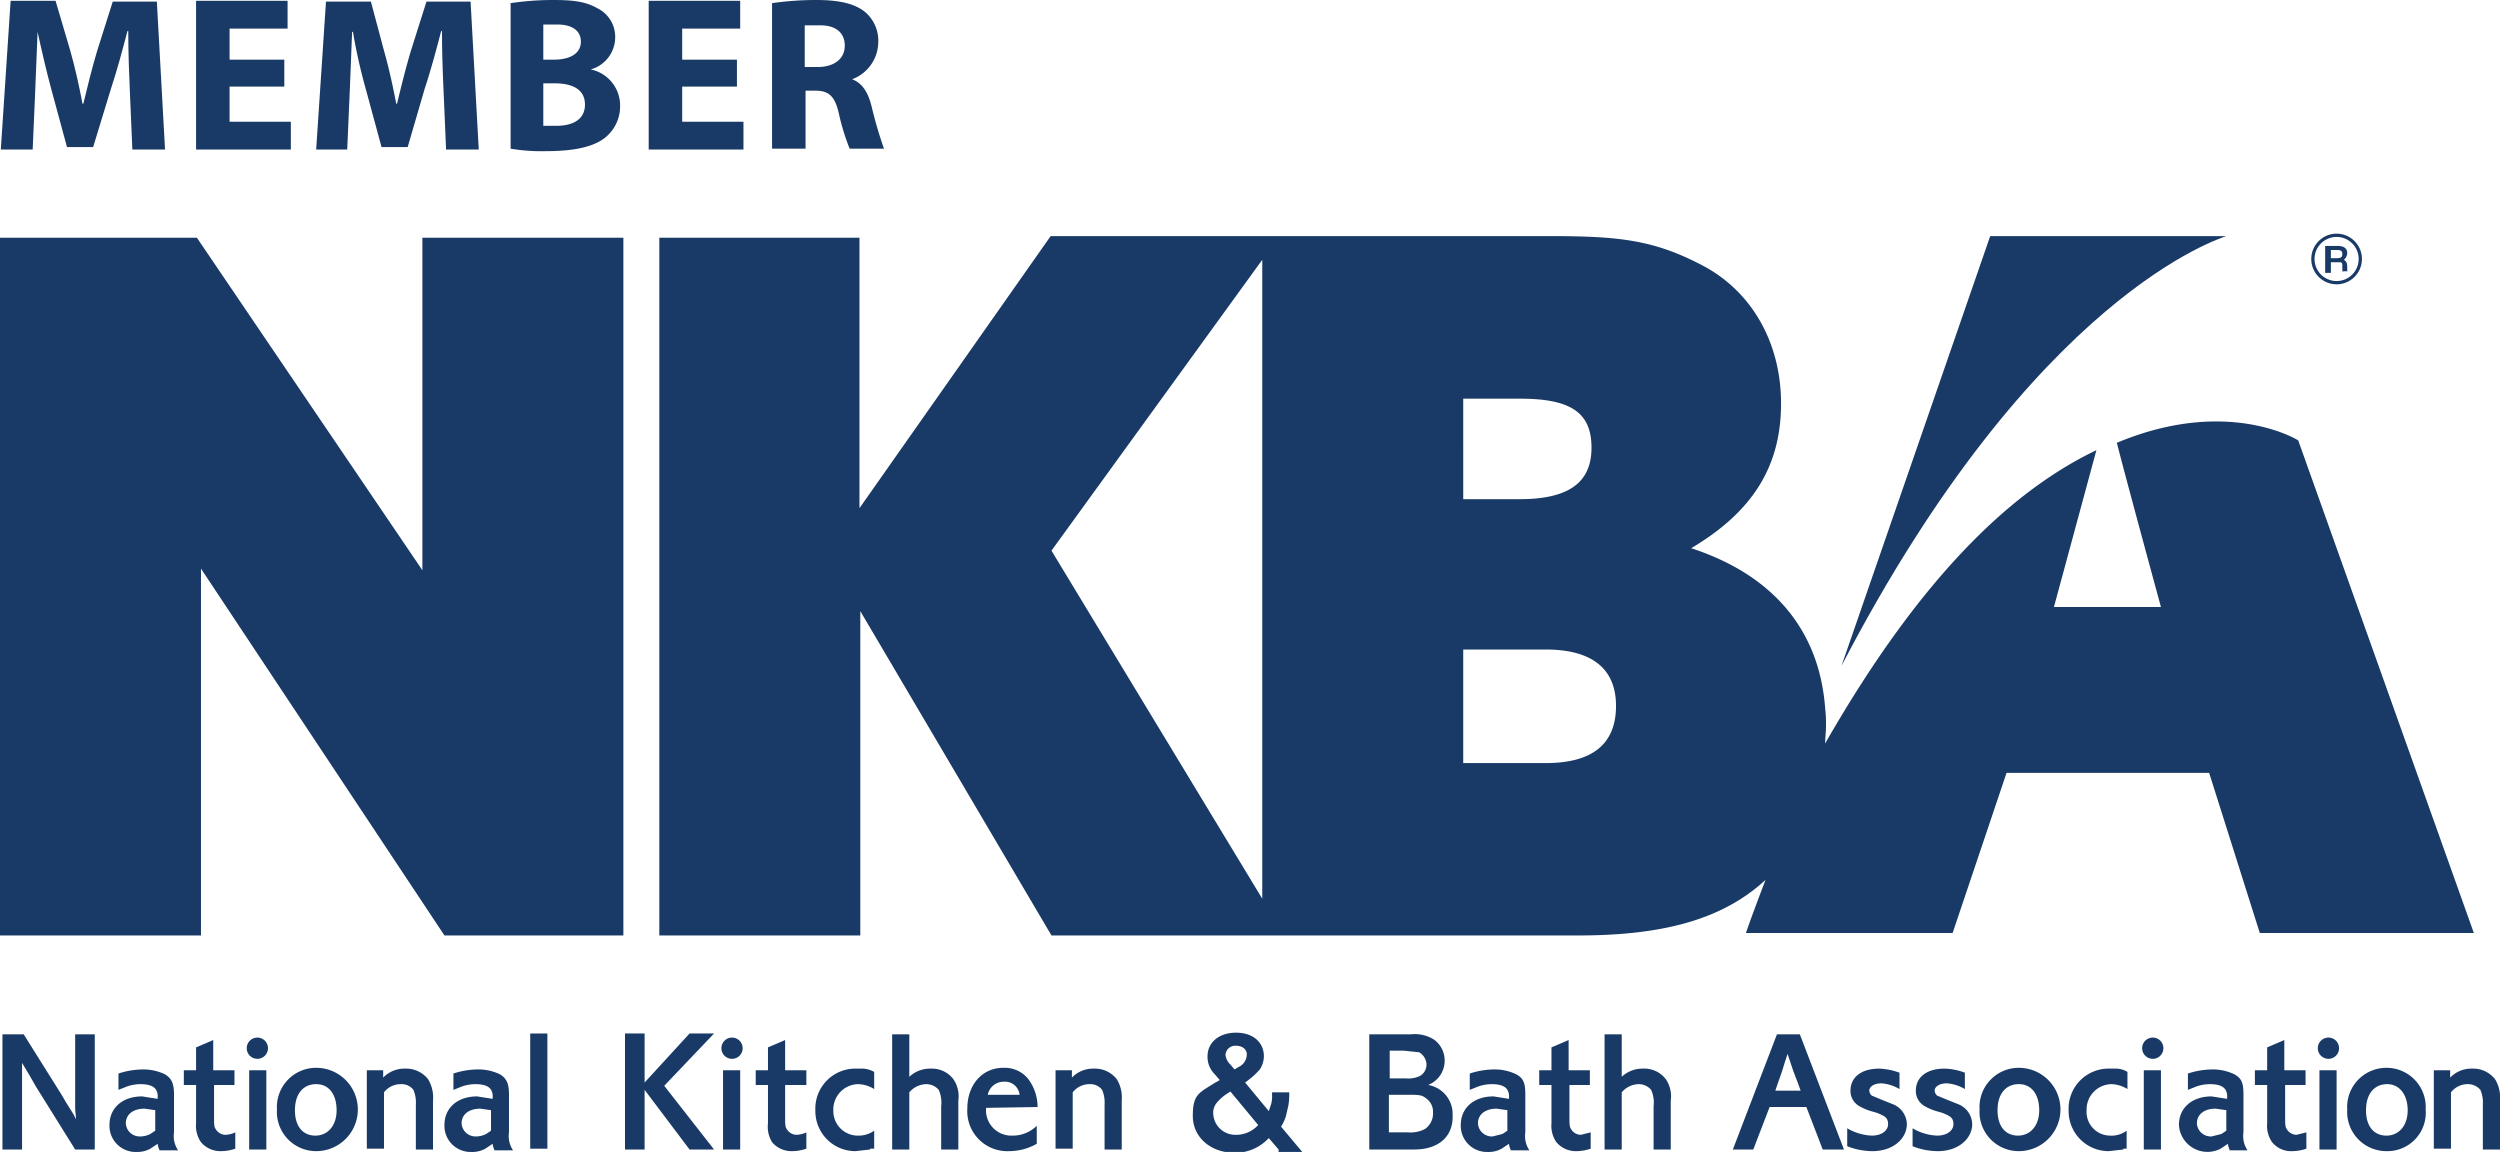
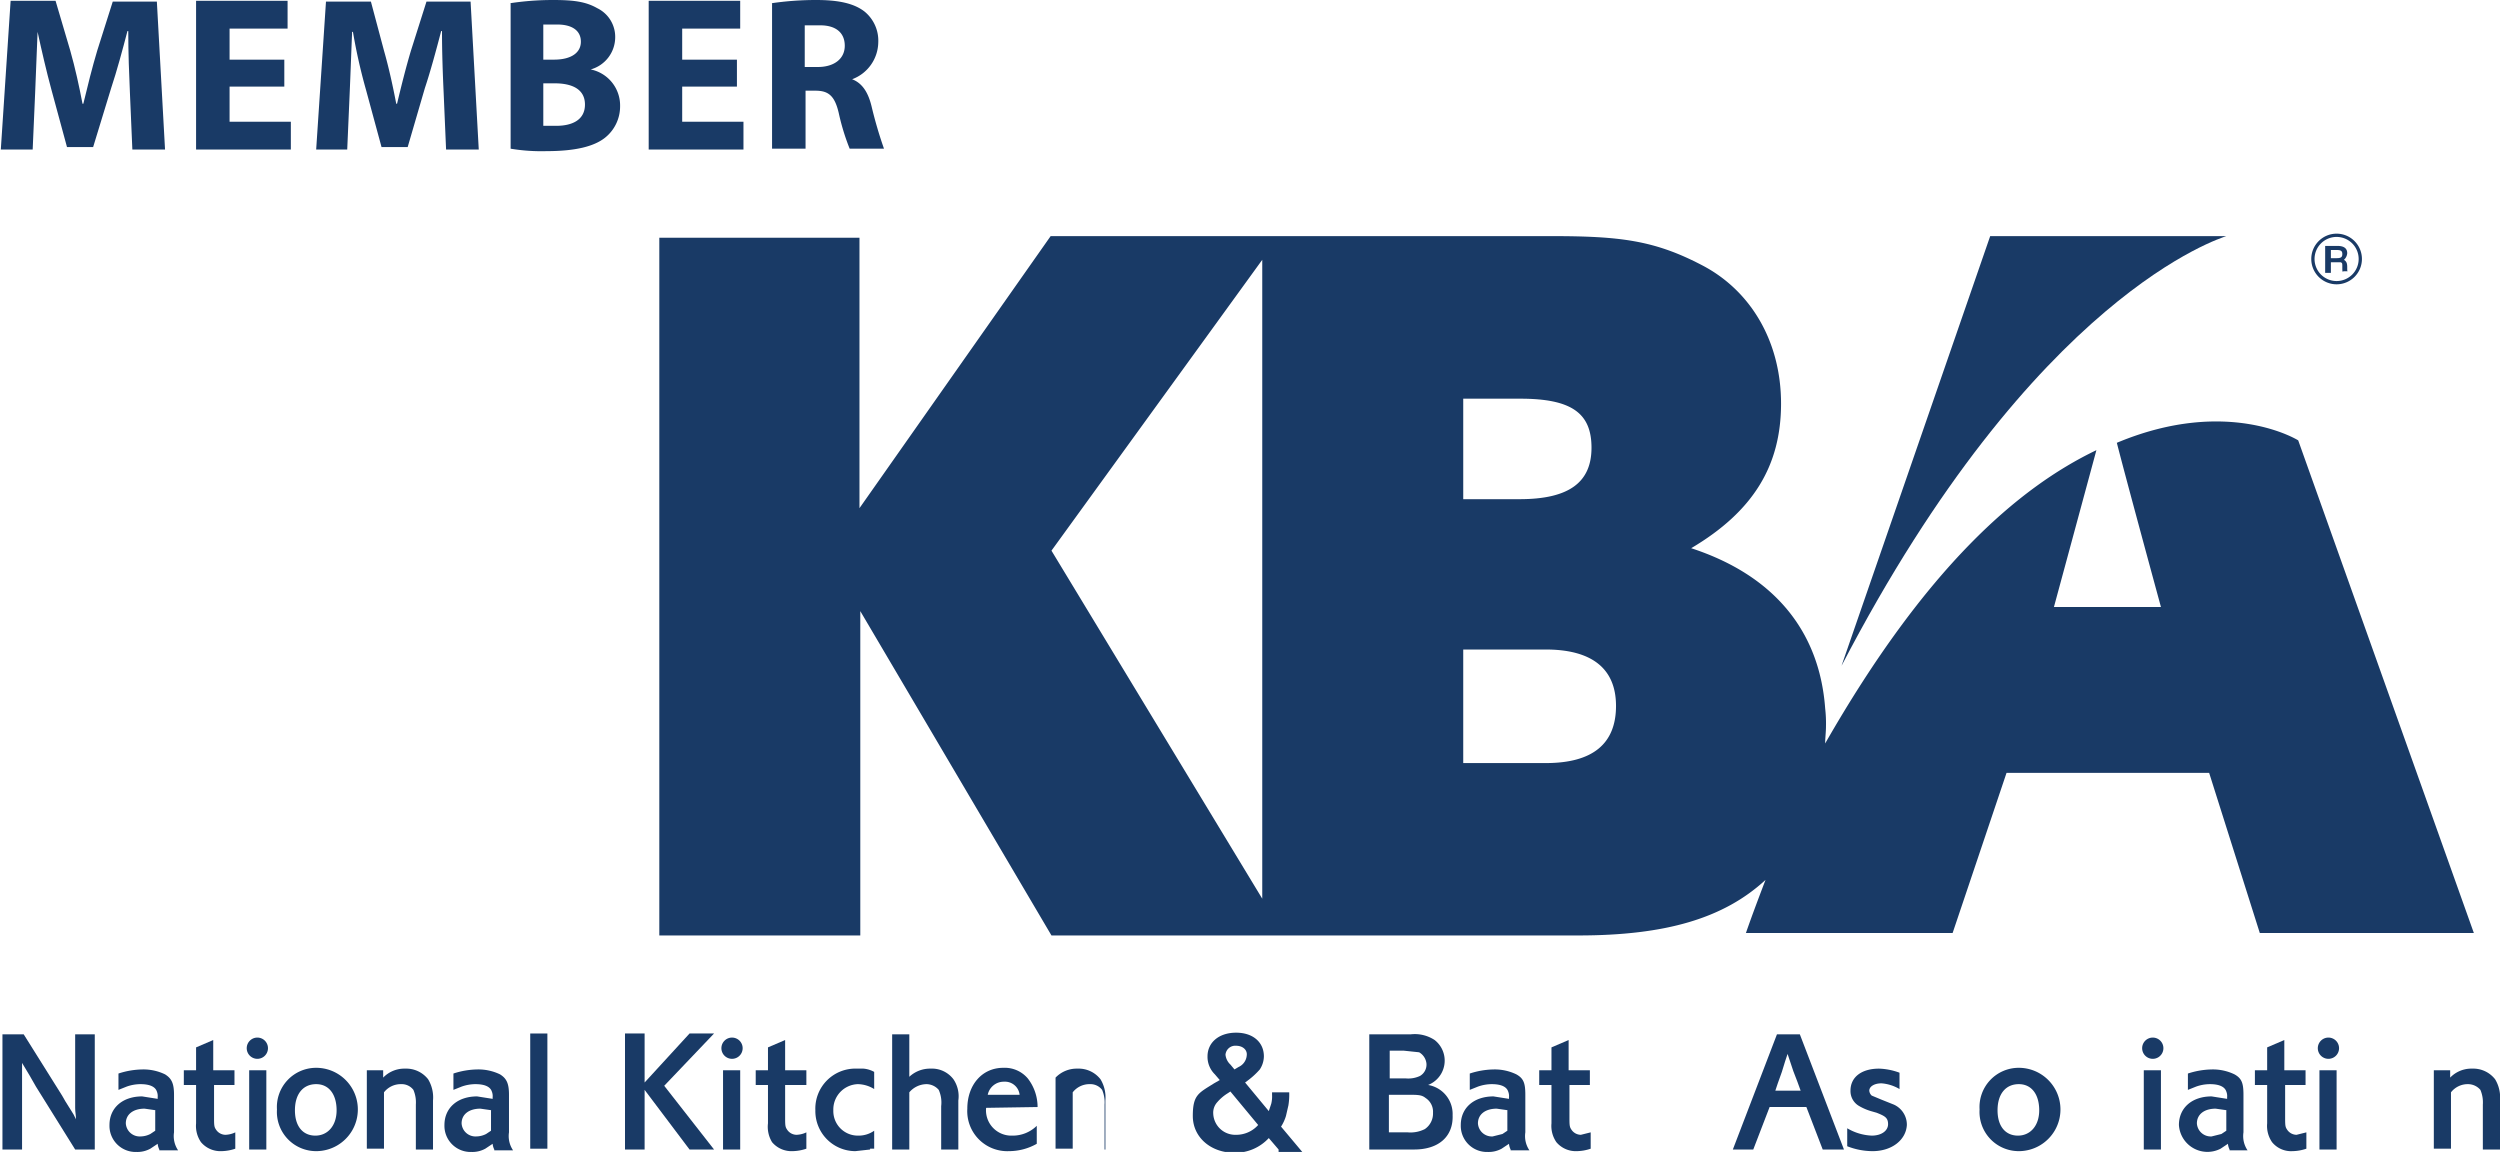
<svg xmlns="http://www.w3.org/2000/svg" viewBox="0 0 306 141">
  <defs>
    <style>.a{fill:#193a66;}</style>
  </defs>
  <title>national-kichen-bath-association-logo</title>
  <path class="a" d="M9.2,140.7,4.4,133l-.4-.7-.4-.7-.9-1.5v10.6H.3V126.6H2.9l4.7,7.5.4.7,1,1.6.3.6c0-.6-.1-.8-.1-1.4v-9h2.4v14.1H9.2Z" />
  <path class="a" d="M19.1,135.9l-1.4-.2c-1.4,0-2.3.7-2.3,1.8a1.7,1.7,0,0,0,1.8,1.6,2.7,2.7,0,0,0,1.2-.3l.6-.4v-2.5Zm.4,4.8a1.9,1.9,0,0,1-.2-.7l-.9.6a3.3,3.3,0,0,1-1.7.4,3.2,3.2,0,0,1-3.3-3.3c0-2.1,1.6-3.5,4-3.5l1.9.3v-.2a1.5,1.5,0,0,0-.1-.7c-.2-.6-.9-.9-2-.9a5.1,5.1,0,0,0-1.7.3l-1,.4v-2a9.8,9.8,0,0,1,2.9-.5,6.1,6.1,0,0,1,2.8.6c.8.5,1.1,1.1,1.1,2.5v4.6a3.1,3.1,0,0,0,.5,2.2H19.5Z" />
  <path class="a" d="M26.2,132.8v3.9c0,.9,0,1.2.2,1.5a1.4,1.4,0,0,0,1.2.7,3,3,0,0,0,1.2-.3v2a5.5,5.5,0,0,1-1.7.3,3.1,3.1,0,0,1-2.5-1.1,3.5,3.5,0,0,1-.6-2.3v-4.7H22.5V131H24v-2.8l2.1-.9V131h2.6v1.8Z" />
  <path class="a" d="M30.5,131h2.1v9.7H30.5Zm1-1.4a1.3,1.3,0,1,1,1.3-1.3,1.3,1.3,0,0,1-1.3,1.3" />
  <path class="a" d="M38.7,132.7c-1.6,0-2.6,1.2-2.6,3.2s1,3.1,2.5,3.1,2.6-1.2,2.6-3.1-.9-3.2-2.5-3.2m0,8.2a4.8,4.8,0,0,1-4.8-5.1,4.8,4.8,0,0,1,4.8-5.1,5.1,5.1,0,0,1,0,10.2" />
  <path class="a" d="M50.9,140.7v-5.5a3.9,3.9,0,0,0-.3-1.8,1.8,1.8,0,0,0-1.5-.7,2.6,2.6,0,0,0-2.1,1v6.9H44.9V131h2v.9a3.6,3.6,0,0,1,2.7-1.1,3.4,3.4,0,0,1,2.8,1.3,4.3,4.3,0,0,1,.6,2.6v6Z" />
  <path class="a" d="M60.2,135.9l-1.4-.2c-1.4,0-2.3.7-2.3,1.8a1.7,1.7,0,0,0,1.8,1.6,2.7,2.7,0,0,0,1.2-.3l.6-.4v-2.5Zm.3,4.8a1.9,1.9,0,0,1-.2-.7l-.9.6a3.3,3.3,0,0,1-1.7.4,3.2,3.2,0,0,1-3.3-3.3c0-2.1,1.6-3.5,4-3.5l1.9.3v-.2a1.5,1.5,0,0,0-.1-.7c-.2-.6-.9-.9-2-.9a5.1,5.1,0,0,0-1.7.3l-1,.4v-2a9.8,9.8,0,0,1,2.9-.5,6.1,6.1,0,0,1,2.8.6c.8.5,1.1,1.1,1.1,2.5v4.6a3.1,3.1,0,0,0,.5,2.2H60.5Z" />
  <rect class="a" x="64.9" y="126.5" width="2.1" height="14.1" />
  <polygon class="a" points="84.4 140.7 78.9 133.4 78.9 140.7 76.5 140.7 76.5 126.5 78.9 126.5 78.9 132.5 84.4 126.5 87.4 126.5 81.3 132.9 87.4 140.7 84.4 140.7" />
  <path class="a" d="M88.5,131h2.1v9.7H88.5Zm1.1-1.4a1.3,1.3,0,1,1,1.3-1.3,1.3,1.3,0,0,1-1.3,1.3" />
  <path class="a" d="M96.1,132.8v3.9c0,.9,0,1.2.2,1.5a1.4,1.4,0,0,0,1.2.7,3,3,0,0,0,1.2-.3v2a5.5,5.5,0,0,1-1.7.3,3.1,3.1,0,0,1-2.5-1.1,3.6,3.6,0,0,1-.5-2.3v-4.7H92.5V131H94v-2.8l2.1-.9V131h2.6v1.8Z" />
  <path class="a" d="M106.5,140.7l-1.8.2a4.9,4.9,0,0,1-4.9-5,4.9,4.9,0,0,1,5.1-5.1h.8a3.3,3.3,0,0,1,1.3.4v2.1a3.9,3.9,0,0,0-2-.6,3.1,3.1,0,0,0-3,3.2,3,3,0,0,0,3,3.1,3.3,3.3,0,0,0,2-.6v2.2h-.5" />
  <path class="a" d="M115.2,140.7v-5.3a3.8,3.8,0,0,0-.3-2,2,2,0,0,0-1.5-.7,2.8,2.8,0,0,0-2.1,1v7h-2.1V126.6h2.1v5.2a3.7,3.7,0,0,1,2.6-1,3.3,3.3,0,0,1,2.8,1.3,3.7,3.7,0,0,1,.6,2.6v6h-2.1Z" />
  <path class="a" d="M122.9,132.4a2,2,0,0,0-2,1.6h3.9a1.8,1.8,0,0,0-1.9-1.6m-2.2,3.2a3.1,3.1,0,0,0,3.2,3.4,4.2,4.2,0,0,0,3-1.2V140a6.9,6.9,0,0,1-3.4.9,4.9,4.9,0,0,1-5.1-5.2c0-2.9,1.8-5,4.4-5a3.7,3.7,0,0,1,3,1.3,5.7,5.7,0,0,1,1.2,3.5Z" />
-   <path class="a" d="M135.2,140.7v-5.5a3.9,3.9,0,0,0-.3-1.8,1.8,1.8,0,0,0-1.5-.7,2.6,2.6,0,0,0-2.1,1v6.9h-2.1V131h2v.9a3.6,3.6,0,0,1,2.7-1.1,3.4,3.4,0,0,1,2.8,1.3,4.3,4.3,0,0,1,.6,2.6v6Z" />
+   <path class="a" d="M135.2,140.7v-5.5a3.9,3.9,0,0,0-.3-1.8,1.8,1.8,0,0,0-1.5-.7,2.6,2.6,0,0,0-2.1,1v6.9h-2.1V131v.9a3.6,3.6,0,0,1,2.7-1.1,3.4,3.4,0,0,1,2.8,1.3,4.3,4.3,0,0,1,.6,2.6v6Z" />
  <path class="a" d="M151.3,128a1.2,1.2,0,0,0-1.3,1.1,1.9,1.9,0,0,0,.6,1.2l.5.6.5-.3a1.7,1.7,0,0,0,1-1.4c.1-.7-.5-1.2-1.3-1.2m-.7,5.6-.3.2a5.4,5.4,0,0,0-1.3,1.1,1.9,1.9,0,0,0-.5,1.4,2.7,2.7,0,0,0,2.8,2.6,3.6,3.6,0,0,0,2.7-1.2Zm5.9,7.1-1.2-1.4a5.6,5.6,0,0,1-4.2,1.8c-2.9,0-5.1-1.9-5.1-4.5s.7-2.8,2.6-4l.7-.4-.6-.7a3,3,0,0,1-.9-2.2c0-1.7,1.4-2.9,3.5-2.9s3.4,1.2,3.4,2.9a3,3,0,0,1-.5,1.6,9.4,9.4,0,0,1-1.4,1.3l-.4.3,2.9,3.5.3-.9a3.7,3.7,0,0,0,.1-1.1v-.3h2.1a8.1,8.1,0,0,1-.1,1.6l-.3,1.3a5.2,5.2,0,0,1-.6,1.3l2.6,3.1h-2.9Z" />
  <path class="a" d="M174.5,134.4c-.5-.4-.9-.4-2.4-.4H170v4.6h2.3a3.9,3.9,0,0,0,2.1-.4,2.3,2.3,0,0,0,1-2,2,2,0,0,0-.9-1.8m-.8-5.6-1.9-.2h-1.7V132h2a3.4,3.4,0,0,0,1.7-.3,1.6,1.6,0,0,0,.8-1.5,1.8,1.8,0,0,0-.9-1.4m-.6,11.9h-5.5V126.6h5.1a4.4,4.4,0,0,1,2.9.7,3.2,3.2,0,0,1-.8,5.5,3.6,3.6,0,0,1,3,3.7c.1,2.6-1.7,4.2-4.7,4.2" />
  <path class="a" d="M184.6,135.9l-1.4-.2c-1.4,0-2.3.7-2.3,1.8a1.7,1.7,0,0,0,1.8,1.6l1.2-.3.6-.4v-2.5Zm.3,4.8a1.9,1.9,0,0,1-.2-.7l-.9.6a3.3,3.3,0,0,1-1.7.4,3.2,3.2,0,0,1-3.3-3.3c0-2.1,1.6-3.5,4-3.5l1.9.3v-.2a1.5,1.5,0,0,0-.1-.7c-.2-.6-.9-.9-2-.9a5.1,5.1,0,0,0-1.7.3l-1,.4v-2a9.8,9.8,0,0,1,2.9-.5,6.1,6.1,0,0,1,2.8.6c.9.5,1.1,1.1,1.1,2.5v4.6a3.1,3.1,0,0,0,.5,2.2h-2.3Z" />
  <path class="a" d="M192.1,132.8v3.9c0,.9,0,1.2.2,1.5a1.4,1.4,0,0,0,1.2.7l1.2-.3v2a5.5,5.5,0,0,1-1.7.3,3.1,3.1,0,0,1-2.5-1.1,3.5,3.5,0,0,1-.6-2.3v-4.7h-1.5V131h1.5v-2.8l2.1-.9V131h2.6v1.8Z" />
-   <path class="a" d="M202.4,140.7v-5.3a3.8,3.8,0,0,0-.3-2,2,2,0,0,0-1.5-.7,2.8,2.8,0,0,0-2.1,1v7h-2.1V126.6h2.1v5.2a3.7,3.7,0,0,1,2.6-1,3.3,3.3,0,0,1,2.8,1.3,3.7,3.7,0,0,1,.6,2.6v6h-2.1Z" />
  <path class="a" d="M220,132.4l-.5-1.3-.4-1.2-.3-.9-.3.9-.4,1.3-.5,1.4-.3.9h3.1Zm3.1,8.3-2-5.2h-4.5l-2,5.2h-2.5l5.4-14.1h2.8l5.4,14.1Z" />
  <path class="a" d="M229.2,140.9a8.5,8.5,0,0,1-3.1-.6v-2.2a6.4,6.4,0,0,0,3,.9c1.2,0,2-.6,2-1.4s-.4-1-1.4-1.4l-.7-.2a6.4,6.4,0,0,1-1.4-.6,2.1,2.1,0,0,1-1.1-1.9c0-1.7,1.4-2.7,3.5-2.7a7.9,7.9,0,0,1,2.5.5v2a5.1,5.1,0,0,0-2.2-.7c-.9,0-1.5.4-1.5.9a.9.9,0,0,0,.3.6l1.2.5,1.5.6a2.7,2.7,0,0,1,1.6,2.5c-.1,1.8-1.8,3.2-4.2,3.2" />
-   <path class="a" d="M237.2,140.9a8.5,8.5,0,0,1-3.1-.6v-2.2a6.4,6.4,0,0,0,3,.9c1.2,0,2-.6,2-1.4s-.4-1-1.4-1.4l-.7-.2a6.4,6.4,0,0,1-1.4-.6,2.1,2.1,0,0,1-1.1-1.9c0-1.7,1.4-2.7,3.5-2.7a7.4,7.4,0,0,1,2.5.5v2a5.1,5.1,0,0,0-2.2-.7c-.9,0-1.5.4-1.5.9a.9.9,0,0,0,.3.6l1.2.5,1.5.6a2.7,2.7,0,0,1,1.6,2.5c-.1,1.8-1.8,3.2-4.2,3.2" />
  <path class="a" d="M247.1,132.7c-1.6,0-2.6,1.2-2.6,3.2s1,3.1,2.5,3.1,2.6-1.2,2.6-3.1-.9-3.2-2.5-3.2m0,8.2a4.8,4.8,0,0,1-4.8-5.1,4.8,4.8,0,0,1,4.8-5.1,5.1,5.1,0,0,1,0,10.2" />
-   <path class="a" d="M259.9,140.7l-1.8.2a4.9,4.9,0,0,1-4.9-5,4.9,4.9,0,0,1,5.1-5.1h.8a2.8,2.8,0,0,1,1.3.4v2.1a3.9,3.9,0,0,0-2-.6,3.1,3.1,0,0,0-3,3.2,2.9,2.9,0,0,0,2.9,3.1,3.1,3.1,0,0,0,2-.6v2.2h-.4" />
  <path class="a" d="M262.4,131h2.1v9.7h-2.1Zm1.1-1.4a1.3,1.3,0,0,1-1.3-1.3,1.3,1.3,0,1,1,1.3,1.3" />
  <path class="a" d="M272.6,135.9l-1.4-.2c-1.4,0-2.3.7-2.3,1.8a1.7,1.7,0,0,0,1.8,1.6l1.2-.3.6-.4v-2.5Zm.3,4.8a1.9,1.9,0,0,1-.2-.7l-.9.6a3.5,3.5,0,0,1-5.1-2.9c0-2.1,1.6-3.5,4-3.5l1.9.3v-.2a1.5,1.5,0,0,0-.1-.7c-.2-.6-.9-.9-2-.9a5.1,5.1,0,0,0-1.7.3l-1,.4v-2a9.8,9.8,0,0,1,2.9-.5,6.1,6.1,0,0,1,2.8.6c.9.5,1.1,1.1,1.1,2.5v4.6a3.1,3.1,0,0,0,.5,2.2h-2.2Z" />
  <path class="a" d="M279.7,132.8v3.9c0,.9,0,1.2.2,1.5a1.4,1.4,0,0,0,1.2.7l1.2-.3v2a5.5,5.5,0,0,1-1.7.3,3,3,0,0,1-2.5-1.1,3.5,3.5,0,0,1-.6-2.3v-4.7H276V131h1.5v-2.8l2.1-.9V131h2.6v1.8Z" />
  <path class="a" d="M283.9,131H286v9.7h-2.1Zm1.1-1.4a1.3,1.3,0,1,1,1.3-1.3,1.3,1.3,0,0,1-1.3,1.3" />
-   <path class="a" d="M292.2,132.7c-1.6,0-2.6,1.2-2.6,3.2s1,3.1,2.5,3.1,2.6-1.2,2.6-3.1-1-3.2-2.5-3.2m-.1,8.2a4.8,4.8,0,0,1-4.8-5.1,4.8,4.8,0,0,1,4.8-5.1,4.8,4.8,0,0,1,4.8,5.1,4.7,4.7,0,0,1-4.8,5.1" />
  <path class="a" d="M303.9,140.7v-5.5a3.9,3.9,0,0,0-.3-1.8,2,2,0,0,0-1.5-.7,2.6,2.6,0,0,0-2.1,1v6.9h-2.1V131h2v.9a3.6,3.6,0,0,1,2.7-1.1,3.4,3.4,0,0,1,2.8,1.3,4.3,4.3,0,0,1,.6,2.6v6Z" />
-   <polygon class="a" points="54.4 114.5 24.6 69.6 24.6 114.5 0 114.5 0 29.1 24.1 29.1 51.7 69.8 51.7 29.1 76.3 29.1 76.3 114.5 54.4 114.5" />
  <path class="a" d="M272.5,28.9H243.6L225.4,81.5c23.7-45.6,46.6-52.4,47.1-52.6" />
  <path class="a" d="M189.2,93.4H179.1V79.5h10.1c5.6,0,8.6,2.3,8.6,6.9s-2.8,7-8.6,7M179.1,48.8h7c6.3,0,8.7,1.8,8.7,6s-2.7,6.3-8.8,6.3h-6.9ZM154.5,110,128.7,67.4l25.8-35.6ZM281.3,53.9s-8.6-5.4-22.2.3c1.2,4.7,5.4,20.1,5.4,20.1H251.4l5.2-19.2C247,59.7,235.7,69.5,223.4,91c0-.7.1-1.4.1-2.1a16.2,16.2,0,0,0-.1-2.2c-.7-9.5-6.3-16.3-16.4-19.6,7.6-4.5,11-10.1,11-17.7s-3.7-13.8-9.6-16.9-10.1-3.6-18.6-3.6H128.6L105.2,62.2V29.1H80.7v85.4h24.6V74.8l23.4,39.7h64.5c10.7,0,17.8-2.1,22.9-6.8-.8,2.1-1.6,4.2-2.4,6.5H239l6.6-19.6h24.8l6.2,19.6h26.2Z" />
  <path class="a" d="M286,30.6h-.7v1h.7c.5,0,.7-.1.7-.5s-.2-.5-.7-.5m.8,2.7c-.1-.1-.1-.1-.1-.6s0-.5-.2-.6h-1.2v1.3h-.7V30.1h1.5q1.2,0,1.2.9a1.2,1.2,0,0,1-.4.8c.3.2.4.4.4.9s0,.5.1.5h-.6ZM286,29a2.7,2.7,0,1,0,2.7,2.7A2.7,2.7,0,0,0,286,29m0,5.8a3.1,3.1,0,1,1,3.1-3.1,3.1,3.1,0,0,1-3.1,3.1" />
  <path class="a" d="M15.9,11.3c-.1-2.2-.2-4.8-.2-7.5h-.1c-.6,2.3-1.3,4.9-2,7L11.4,18H8.2L6.3,11C5.7,8.8,5.1,6.2,4.6,3.9h0c-.1,2.4-.2,5.2-.3,7.5L4,18.3H.1L1.3.1H6.8L8.6,6.2c.6,2.1,1.1,4.4,1.5,6.5h.1c.5-2.1,1.1-4.5,1.7-6.5l1.9-6h5.4l1,18.1h-4Z" />
  <path class="a" d="M34.8,10.6H28.1v4.3h7.5v3.4H24V.1H35.2V3.5H28.1V7.3h6.7Z" />
  <path class="a" d="M54.3,11.3c-.1-2.2-.2-4.8-.2-7.5H54c-.6,2.3-1.3,4.9-2,7L49.9,18H46.7l-1.9-7a67.6,67.6,0,0,1-1.6-7.1h-.1c-.1,2.4-.2,5.2-.3,7.5l-.3,6.9H38.7L39.9.2h5.5l1.6,6c.6,2.1,1.1,4.4,1.5,6.5h.1c.5-2.1,1.1-4.5,1.7-6.5l1.9-6h5.4l1,18.1h-4Z" />
  <path class="a" d="M62.4.4A34.8,34.8,0,0,1,67.7,0c2.5,0,4,.2,5.4,1a3.9,3.9,0,0,1,2.2,3.6,4.1,4.1,0,0,1-3,3.9h0a4.5,4.5,0,0,1,3.6,4.5A4.9,4.9,0,0,1,74,16.9c-1.3,1-3.5,1.6-7.1,1.6a22.9,22.9,0,0,1-4.4-.3V.4Zm4.1,6.9h1.3c2.2,0,3.3-.9,3.3-2.2S70.1,3,68.2,3H66.5Zm0,8.1h1.6c1.9,0,3.5-.7,3.5-2.6s-1.6-2.6-3.7-2.6H66.5Z" />
  <path class="a" d="M90.2,10.6H83.5v4.3H91v3.4H79.4V.1H90.6V3.5H83.5V7.3h6.7Z" />
  <path class="a" d="M94.4.4A37.8,37.8,0,0,1,99.9,0c2.7,0,4.6.4,5.9,1.4a4.6,4.6,0,0,1,1.7,3.8,4.9,4.9,0,0,1-3.2,4.5h0c1.3.5,2,1.7,2.4,3.4a52.1,52.1,0,0,0,1.5,5.1H104a27.3,27.3,0,0,1-1.3-4.2c-.5-2.3-1.3-2.9-2.9-2.9H98.6v7.1H94.5V.4Zm4.1,7.8h1.6c2,0,3.3-1,3.3-2.6s-1.1-2.5-3-2.5H98.5Z" />
</svg>